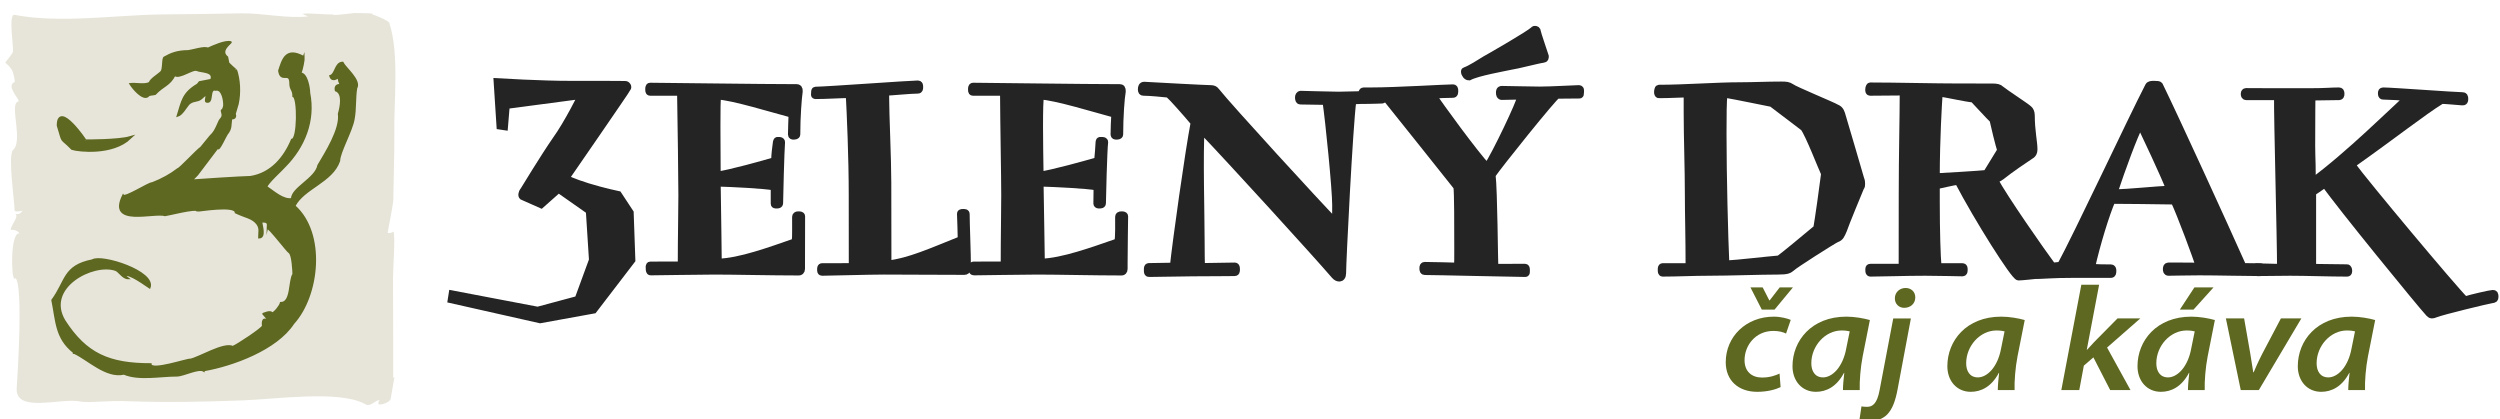
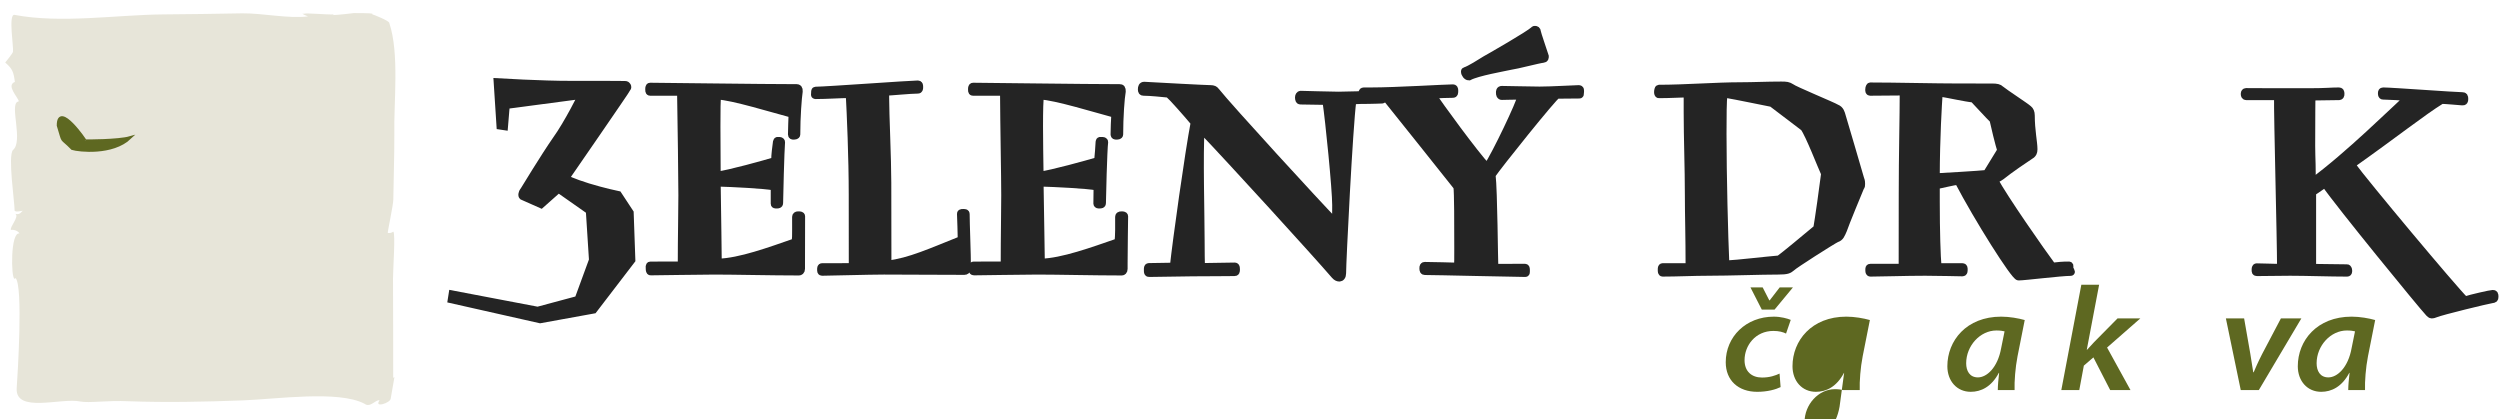
<svg xmlns="http://www.w3.org/2000/svg" version="1.0" id="Vrstva_1" x="0px" y="0px" width="340px" height="57px" viewBox="0 0 340 57" enable-background="new 0 0 340 57" xml:space="preserve">
  <g>
    <g>
      <g>
        <g>
          <path fill="#242424" stroke="#242424" stroke-miterlimit="10" d="M68.023,17.12l-0.385-5.979c0,0,6.119,0.367,9.952,0.356      c3.733-0.014,7.423,0.018,7.423,0.018s0.18-0.007,0.254,0.118c0.071,0.054,0.116,0.222,0.071,0.301      c-0.071,0.218-8.44,12.328-8.44,12.328s0.951,0.507,3.068,1.16c2.097,0.646,4.109,1.063,4.109,1.063l1.605,2.441l0.228,6.44      l-5.192,6.776l-7.261,1.317l-12.058-2.718l0.116-0.735l11.614,2.213l5.503-1.478l1.971-5.376l-0.429-6.707l-4.211-2.953      l-2.373,2.107l-2.531-1.123c0,0-0.109-0.096-0.044-0.36c0-0.137,0.285-0.52,0.285-0.52s2.718-4.479,4.303-6.759      c1.649-2.288,3.517-6.098,3.517-6.098l-10.29,1.363l-0.24,2.89L68.023,17.12z" />
          <path fill="#242424" stroke="#242424" stroke-miterlimit="10" d="M92.759,26.548c0-2.532-0.101-9.417-0.177-14.033      c-0.988,0-2.583,0.003-4.16,0.003c-0.101,0-0.166-0.036-0.166-0.289c0-0.2-0.025-0.477,0.166-0.477      c1.464,0,15.177,0.194,19.945,0.194c0.167,0,0.33,0.082,0.301,0.479c-0.134,0.906-0.329,3.471-0.329,5.861      c0,0.182-0.255,0.201-0.451,0.201c-0.101,0-0.225-0.02-0.225-0.201c0-0.845,0.062-1.884,0.083-2.772      c-2.427-0.638-8.23-2.426-10.167-2.474c-0.088,0.418-0.099,1.939-0.099,4.153c0,1.938,0.01,4.279,0.031,6.648      c1.731-0.222,6.408-1.53,7.871-1.97c0-0.877,0.148-1.837,0.243-2.587c0.047-0.222,0.139-0.154,0.325-0.154      c0.067,0,0.316,0,0.316,0.201c-0.094,1.05-0.264,7.684-0.264,8.331c0,0.156-0.183,0.191-0.33,0.191c-0.29,0-0.353,0-0.353-0.159      c0-0.466,0-1.737,0-2.294c-1.399-0.264-5.616-0.47-7.808-0.533c0.068,4.862,0.146,9.562,0.146,10.813      c2.963-0.068,7.059-1.584,10.51-2.775c0.061-0.526,0.061-0.888,0.061-1.637V29.49c0-0.148,0.11-0.244,0.305-0.244      c0.248,0,0.461,0,0.461,0.171c0,0.314-0.014,4.578-0.014,6.343v0.802c0,0.32-0.2,0.401-0.313,0.401      c-3.789,0-8.721-0.122-11.468-0.122c-2.039,0-7.712,0.105-8.737,0.105c-0.088,0-0.142-0.175-0.142-0.385      c0-0.186-0.065-0.488,0.135-0.488c1.056,0,2.677,0,4.222-0.002C92.678,31.913,92.759,29.208,92.759,26.548z" />
          <path fill="#242424" stroke="#242424" stroke-miterlimit="10" d="M130.652,29.108c0-0.143,0.022-0.182,0.313-0.182      c0.281,0,0.408,0,0.408,0.182c0,1.338,0.175,5.354,0.175,7.372c0,0.291-0.199,0.401-0.386,0.401      c-3.668,0-8.212-0.041-10.939-0.041c-2.014,0-7.513,0.16-8.414,0.16c-0.178,0-0.178-0.119-0.178-0.349      c0-0.191,0-0.36,0.178-0.36c1.06,0,2.586,0.021,4.127-0.013c0-4.071-0.007-7.071-0.007-9.731c0-5.192-0.266-11.151-0.405-13.716      c-1.09,0-3.121,0.139-4.625,0.139c-0.154,0-0.091-0.12-0.091-0.295c0-0.161,0-0.38,0.091-0.38      c1.646-0.021,12.966-0.85,13.938-0.85c0.21,0,0.21,0.175,0.21,0.408c0,0.174,0,0.374-0.21,0.374c-0.983,0-3.67,0.27-4.412,0.286      v0.74c0,2.301,0.292,8.301,0.292,11.614c0,4.862,0.017,9.815,0.017,11.063c2.928-0.319,5.98-1.72,10.02-3.331      C130.753,31.5,130.674,30.099,130.652,29.108z" />
          <path fill="#242424" stroke="#242424" stroke-miterlimit="10" d="M136.667,26.548c0-2.532-0.136-9.417-0.163-14.033      c-0.991,0-2.6,0.003-4.163,0.003c-0.132,0-0.186-0.036-0.186-0.289c0-0.2-0.028-0.477,0.186-0.477      c1.472,0,15.197,0.194,19.922,0.194c0.253,0,0.345,0.082,0.338,0.479c-0.16,0.906-0.349,3.471-0.349,5.861      c0,0.182-0.245,0.201-0.44,0.201c-0.131,0-0.275-0.02-0.275-0.201c0-0.845,0.059-1.884,0.102-2.772      c-2.411-0.638-8.2-2.426-10.148-2.474c-0.101,0.418-0.139,1.939-0.139,4.153c0,1.938,0.038,4.279,0.073,6.648      c1.693-0.222,6.388-1.53,7.881-1.97c0.095-0.877,0.152-1.837,0.197-2.587c0.014-0.222,0.167-0.154,0.309-0.154      c0.198,0,0.396,0,0.396,0.201c-0.135,1.05-0.301,7.684-0.301,8.331c0,0.156-0.141,0.191-0.391,0.191      c-0.116,0-0.316,0-0.316-0.159c0-0.466,0.027-1.737,0.027-2.294c-1.415-0.264-5.589-0.47-7.803-0.533      c0.065,4.862,0.172,9.562,0.172,10.813c2.899-0.068,7.035-1.584,10.484-2.775c0.035-0.526,0.079-0.888,0.079-1.637V29.49      c0-0.148,0.093-0.244,0.356-0.244c0.157,0,0.409,0,0.409,0.171c0,0.314-0.069,4.578-0.069,6.343v0.802      c0,0.32-0.183,0.401-0.268,0.401c-3.786,0-8.721-0.122-11.483-0.122c-2.046,0-7.763,0.105-8.649,0.105      c-0.208,0-0.246-0.175-0.246-0.385c0-0.186-0.054-0.488,0.214-0.488c1.008,0,2.613,0,4.173-0.002      C136.597,31.913,136.667,29.208,136.667,26.548z" />
          <path fill="#242424" stroke="#242424" stroke-miterlimit="10" d="M182.57,37.165c0,0.423-0.197,0.626-0.42,0.626      s-0.424-0.122-0.607-0.323c-2.658-3.087-13.972-15.5-18.213-19.938c-0.238,3.163,0,12.081,0,15.24      c0,1.442,0.024,2.989,0.043,3.509c1.425,0,3.211-0.071,4.518-0.071c0.146,0,0.241,0.016,0.241,0.411      c0,0.344-0.036,0.426-0.241,0.426c-1.902,0-2.242,0.035-5.693,0.035c-1.535,0-4.298,0.085-5.828,0.085      c-0.28,0-0.302-0.029-0.302-0.442c0-0.262,0-0.443,0.159-0.443c1.186,0,2.38-0.056,3.376-0.056      c0.343-3.317,2.051-15.495,2.829-19.558c-1.123-1.346-3.071-3.527-3.383-3.771c-0.096-0.138-0.092-0.138-0.319-0.138      c-0.499-0.05-2.277-0.239-3.22-0.239c-0.183,0-0.258-0.092-0.258-0.366c0-0.296,0.075-0.53,0.353-0.53      c1.613,0.096,8.45,0.459,9.077,0.459c0.282,0,0.527,0.088,0.682,0.313c1.712,2.169,13.842,15.403,16.301,17.921      c0.014-0.403,0.014-1.654,0.014-2.428c0-2.205-0.932-11.483-1.324-14.122c-0.508-0.022-1.77-0.022-3.523-0.057      c-0.131,0-0.211-0.153-0.211-0.484c0-0.183,0.125-0.373,0.262-0.373c0.43,0,3.896,0.12,5.162,0.12      c0.908,0,4.555-0.12,5.721-0.12c0.297,0,0.324,0.044,0.324,0.404c0,0.325-0.027,0.325-0.207,0.325      c-0.311,0-0.984,0.048-1.742,0.048c-0.434,0-1.715,0-2.182,0.08C183.486,17.208,182.57,35.613,182.57,37.165z" />
          <path fill="#242424" stroke="#242424" stroke-miterlimit="10" d="M207.395,36.376c0.143,0,0.168,0.104,0.168,0.396      c0,0.347,0,0.394-0.135,0.394c-1.383,0-12.078-0.265-13.654-0.265c-0.174,0-0.236-0.107-0.236-0.42      c0-0.272,0.063-0.356,0.236-0.356c1.404,0,3.477,0.084,4.475,0.1c0.031-0.332,0.031-1.246,0.031-2.414      c0-3.063,0-7.762-0.119-8.407c-0.424-0.533-9.041-11.363-9.791-12.264c-0.955,0.029-2.416,0.193-2.908,0.193      c-0.209,0-0.209-0.193-0.209-0.53c0-0.229,0-0.408,0.209-0.408h1.008c3.371,0,10.123-0.419,11.139-0.419      c0.152,0,0.211,0.105,0.211,0.344c0,0.333-0.014,0.483-0.211,0.483c-0.607,0-1.961,0.049-2.787,0.093      c0.766,1.239,5.814,8.138,7.428,9.83c1.186-1.801,4.482-8.698,4.641-9.684c-0.906,0-2.195,0.048-2.637,0.048      c-0.244,0-0.303-0.216-0.303-0.478c0-0.186,0-0.423,0.303-0.423c0.855,0,3.895,0.087,5.131,0.087      c1.674,0,4.746-0.195,5.309-0.195c0.289,0,0.232,0.195,0.232,0.435c0,0.317-0.018,0.38-0.123,0.38      c-1.445,0-2.48,0.027-3.037,0.027c-0.461,0.167-8.07,9.665-8.865,10.87c0.256,2.121,0.322,11.868,0.373,12.597      C203.811,36.389,206.656,36.376,207.395,36.376z M199.195,9.753c0-0.065,0-0.103,0.035-0.103      c0.703-0.224,2.07-1.113,2.805-1.563c0.775-0.43,5.881-3.355,6.582-4.012c0.016-0.054,0.082-0.054,0.15-0.054      c0.141,0,0.277,0.063,0.295,0.286c0.021,0.287,0.793,2.452,1.072,3.35c0,0.214-0.006,0.35-0.254,0.377      c-0.695,0.077-3.518,0.836-4.484,0.97c-0.83,0.188-4.479,0.822-5.619,1.433C199.479,10.438,199.195,10.039,199.195,9.753z" />
          <path fill="#242424" stroke="#242424" stroke-miterlimit="10" d="M249.775,14.698c0.521,0.203,0.633,0.698,0.738,1.063      c0.117,0.431,2.391,8.043,2.52,8.579c0.119,0.28,0.119,0.494,0.119,0.668c0,0.199,0,0.334-0.119,0.451      c-0.111,0.238-2.135,5.154-2.34,5.811c-0.285,0.644-0.396,1.025-0.939,1.195c-0.527,0.241-5.822,3.608-6.086,3.924      c-0.389,0.313-0.574,0.452-1.848,0.452c-2.254,0-6.709,0.16-9.387,0.16c-2.066,0-4.396,0.117-6.314,0.117      c-0.162,0-0.162-0.218-0.162-0.416c0-0.222,0-0.41,0.162-0.41h3.621c0-4.035-0.098-7.084-0.098-9.744      c0-3.697-0.162-7.746-0.162-11.287v-2.504c-1.119,0-2.299,0.094-3.891,0.094c-0.082,0-0.135-0.144-0.135-0.336      c0-0.219,0.084-0.486,0.135-0.486c3.559,0,7.822-0.342,11.18-0.342c1.697,0,3.52-0.095,5.461-0.095      c0.734,0,0.963,0.029,1.389,0.294C243.932,12.188,249.332,14.408,249.775,14.698z M241.975,35.245      c0.76-0.543,3.447-2.78,5.131-4.185c0.182-0.987,0.885-5.922,1.063-7.439c-0.455-0.966-2.137-5.332-2.834-6.271      c-0.949-0.695-3.059-2.356-4.355-3.311c-1.031-0.193-4.59-0.95-6.541-1.282c-0.119,0.985-0.131,3.004-0.131,5.437      c0,5.707,0.213,14.015,0.383,17.739C236.389,35.85,240.289,35.379,241.975,35.245z" />
          <path fill="#242424" stroke="#242424" stroke-miterlimit="10" d="M258.727,26.548c0-5.46,0.135-10.787,0.135-14.066      c-1.063,0-2.986,0.036-4.521,0.036c-0.156,0-0.168-0.124-0.168-0.35c0-0.313,0.146-0.451,0.168-0.451      c3.496,0,8.809,0.138,12.189,0.138c1.715,0,4.072,0.001,4.344,0.001c0.711,0,0.992,0.078,1.211,0.296      c0.537,0.46,3.428,2.329,3.801,2.684c0.195,0.146,0.342,0.449,0.342,0.857c0,2.06,0.367,3.677,0.367,4.606      c0,0.436-0.137,0.593-0.281,0.733c-0.801,0.523-3.066,2.065-4.139,2.937c-0.42,0.303-0.734,0.435-0.988,0.435      c1.348,2.521,6.471,9.855,7.938,11.82c0.832-0.1,1.416-0.152,2.164-0.152c0.254,0,0.184,0,0.184,0.317      c0,0.313,0.373,0.629,0.137,0.629c-1.297,0-6.309,0.623-7.088,0.623c-0.547,0-5.576-7.967-8.211-13.021      c-0.641,0.066-2.477,0.519-3.002,0.616v2.182c0,4.047,0.107,7.44,0.24,8.874h3.336c0.205,0,0.215,0.157,0.215,0.36      c0,0.248,0,0.428-0.211,0.428c-0.443,0-3.207-0.079-5.066-0.079c-2.725,0-5.945,0.117-7.436,0.117      c-0.213,0-0.201-0.218-0.201-0.416c0-0.222-0.012-0.326,0.201-0.326h4.33C258.727,32.437,258.727,29.208,258.727,26.548z       M270.178,23.621c0.703-1.117,1.566-2.573,1.945-3.171c-0.217-0.619-0.938-3.578-1.053-4.172      c-0.555-0.518-2.182-2.327-2.693-2.841c-0.979-0.083-3.428-0.636-4.67-0.826c-0.109,1.618-0.385,5.997-0.4,11.457      C263.861,24.044,269.297,23.729,270.178,23.621z" />
-           <path fill="#242424" stroke="#242424" stroke-miterlimit="10" d="M292.227,11.717c0.121-0.22,0.375-0.22,0.75-0.22      c0.432,0,0.613,0.018,0.693,0.124c2.258,4.636,8.697,18.693,11.354,24.658c0.607,0,1.926,0.034,2.402,0.034      c0.131,0-0.051,0.147-0.051,0.297c0,0.23,0.09,0.435-0.078,0.435c-2.121,0-5.563-0.099-8.178-0.099      c-2.049,0-3.256,0.055-4.205,0.055c-0.232,0-0.26-0.208-0.26-0.391c0-0.222,0.027-0.402,0.26-0.402h1.887      c0.73,0,1.443,0,2.318,0.016c-0.344-1.192-2.545-7.102-3.404-8.912c-2.125-0.04-7.094-0.094-8.498-0.094      c-0.799,1.79-2.098,6.025-2.797,9.171c1.004,0.061,1.617,0.072,2.688,0.072c0.172,0,0.215,0.191,0.215,0.332      c0,0.343-0.043,0.499-0.215,0.499c-2.072,0-3.313,0-5.285,0c-2.754,0-3.219,0.125-4.787,0.125c-0.154,0,0.068-0.372,0.068-0.624      c0-0.231,0.035-0.417,0.17-0.417c0.744,0,1.691,0.013,2.85,0.013C282.641,31.761,289.863,16.278,292.227,11.717z       M291.059,16.838c-0.896,1.746-2.42,5.887-3.6,9.43c2.145-0.059,5.949-0.456,7.648-0.517      C294.189,23.428,291.834,18.469,291.059,16.838z" />
          <path fill="#242424" stroke="#242424" stroke-miterlimit="10" d="M309.77,13.115h-4.295c-0.158,0-0.227-0.145-0.227-0.283      c0-0.181,0-0.351,0.227-0.351c1.469,0.017,4.363,0.017,8.639,0.017c2.268,0,2.838-0.104,3.99-0.104      c0.184,0,0.24,0.104,0.24,0.363c0,0.284-0.057,0.332-0.24,0.358c-1.006,0.023-3.707,0.053-3.707,0.053s-0.031,3.076-0.031,6.672      c0,1.634,0.137,3.342,0.031,4.963c5.006-3.656,11.223-9.858,13.143-11.548c-0.512-0.087-2.82-0.214-3.451-0.214      c-0.188,0-0.188-0.209-0.188-0.39c0-0.137,0.033-0.258,0.209-0.258c1.121,0,9.795,0.647,10.762,0.647      c0.252,0,0.309,0.098,0.309,0.418c0,0.306-0.057,0.387-0.309,0.372c-0.902-0.066-2.189-0.193-2.822-0.203      c-2.641,1.633-6.266,4.539-12.242,8.762c1.795,2.479,13.793,16.821,15.424,18.432c0.811-0.28,3.529-0.886,3.773-0.886      c0.238,0,0.287,0.072,0.287,0.429c0,0.292-0.094,0.332-0.367,0.362c-0.635,0.095-6.875,1.604-7.713,1.958      c-0.162,0.059-0.283,0.119-0.525,0.119c-0.1,0-0.191-0.094-0.355-0.242c-0.982-1.046-12.096-14.63-14.129-17.569      c-0.799,0.573-1.711,1.169-1.711,1.169s0,8.22,0,10.228c1.406,0,3.014,0.061,4.73,0.061c0.072,0,0.174,0.17,0.174,0.344      c0,0.17,0,0.325-0.174,0.325c-2.314,0-5.553-0.117-7.764-0.117c-1.469,0-3.018,0.044-4.508,0.044      c-0.225,0-0.225-0.099-0.225-0.322c0-0.188,0-0.409,0.184-0.409c0.979,0,1.973,0.075,3.271,0.063      C310.18,32.437,309.73,16.024,309.77,13.115z" />
        </g>
        <path fill="#E7E5D9" d="M53.475,52.566c0-4.526,0-10.226-0.026-14.712c0-1.255,0.351-6.094,0.042-6.349     c-0.291,0.2-0.505,0.202-0.755,0.175c-0.035-0.175,0.755-3.828,0.755-4.541c0.032-2.917,0.15-5.822,0.138-8.762     c-0.092-4.498,0.709-11.081-0.684-15.246c0.023-0.303-2.236-1.18-2.31-1.18V1.856c-0.247-0.077-1.969-0.077-2.523-0.077     c0.041,0-2.214,0.273-2.894,0.273l0.205-0.092c-1.088,0.054-3.752-0.235-4.125-0.086c-0.551-0.096,0.581,0.357,0.594,0.357     c-2.661,0.33-6.221-0.453-8.97-0.418c-3.629,0.061-7.2,0.129-10.744,0.146C15.782,2.021,8.295,3.225,1.96,2.021     c-0.854-0.078-0.085,4.38-0.194,5.022c-0.04,0.235-1.057,1.459-1.057,1.459c0.958,0.85,1.132,1.206,1.314,2.638     c-1.231,0.478,0.432,2.083,0.533,2.636l-0.167,0.065c-1.083,0.477,0.792,5.396-0.623,6.562C1.045,21.168,1.99,27.47,1.99,28.66     c0.223,0.233,0.877,0,1.176,0c-0.254,0-0.317,0.601-1.068,0.433c0.549,0.378-0.792,1.761-0.615,2.177     c0.478-0.077,1.02,0.178,1.164,0.485c-1.235-0.272-1.155,6.036-0.677,6.162l0.15-0.093c1.046,1.073,0.27,13.266,0.152,14.937     c-0.259,3.509,6.102,1.289,8.632,1.841c1.284,0.243,3.591-0.176,6.644-0.031c5.157,0.183,10.211,0.077,15.481-0.119     c4.566-0.169,12.997-1.395,16.534,0.451c0.801,0.623,1.533-0.618,2.063-0.451c-0.831,1.074,1.478,0.363,1.513-0.256l0.504-2.909     l-0.167,0.101" />
        <path fill="#5E6821" stroke="#5E6821" stroke-width="0.4" stroke-miterlimit="10" d="M11.576,19.157     c0.13,0.019,4.542,0.017,6.097-0.428c-2.387,2.267-6.954,1.743-7.842,1.472c-1.686-1.723-1.1-0.501-1.913-3.135     C7.918,13.765,11.698,19.211,11.576,19.157" />
-         <path fill="#5E6821" stroke="#5E6821" stroke-width="0.25" stroke-miterlimit="10" d="M48.461,11.975     c-0.226,1.346-0.091,2.804-0.349,4.192c-0.261,1.616-1.973,4.562-1.973,5.706c-0.973,2.858-4.84,3.708-6.081,6.137     c4.199,3.733,3.299,12.181-0.167,15.979c-2.297,3.517-8.28,5.706-12.183,6.377v0.065c-0.74-0.438-2.734,0.658-3.671,0.658     c-2.25,0-5.155,0.608-7.184-0.258c-2.391,0.564-4.896-1.975-6.738-2.82h-0.086V47.91c-2.453-1.932-2.346-4.261-2.926-7.089     c1.917-2.604,1.534-4.66,5.463-5.425c1.201-0.807,8.625,1.55,7.783,3.727c-0.439-0.273-2.791-2.043-3.35-1.655     c0.088,0.144,0.226,0.263,0.401,0.387c-0.701,0-1.256-1.046-1.717-1.15c-3.033-1.022-9.601,2.377-6.92,6.898     c2.936,4.577,6.093,5.917,11.728,5.917c0,1.036,5.1-0.726,5.418-0.62c1.194-0.247,4.56-2.322,5.749-1.732     c0.558-0.199,4.054-2.507,4.087-2.836c0-0.133-0.192-1.417,0.741-0.628c0-0.289-0.5-0.799-0.691-1.025     c-0.05,0.032,1.051-0.503,1.188-0.07c0.313,0,1.121-1.009,1.206-1.413c1.505,0,1.111-3.041,1.704-3.902     c0-0.337-0.099-2.669-0.539-2.953c-0.241-0.105-2.891-3.59-2.979-3.278c0-0.313,0.269-0.921-0.532-0.921v-0.054l-0.29,0.105     c0,0.369,0.605,2.119-0.322,2.119c0-0.799,0.191-1.207-0.228-1.835c-0.665-0.894-1.625-0.927-2.951-1.572     c0-1.089-5.049-0.2-5.227-0.243c0-0.462-4.269,0.635-4.352,0.62c-1.499-0.491-7.868,1.591-5.729-2.713     c0.255,0.422,3.56-1.733,3.971-1.668c1.292-0.495,2.476-1.149,3.47-1.915c0.227,0.017,2.658-2.615,3.141-2.91l1.284-1.566     c0.53-0.519,0.641-0.725,1.198-1.985c0.123-0.331,0.537-0.522,0.436-1.035c-0.247-0.925,0-0.058,0.226-1.082     c0.059-0.632-0.211-2.409-1.136-2.185c-1.004-0.287-0.274,1.913-1.259,1.61c-0.359-0.089,0.587-1.68-0.721-0.424     c-0.558,0.446-1.09,0.168-1.71,0.755c-0.386,0.464-0.9,1.427-1.498,1.599c0.628-2.026,0.711-3.085,2.728-4.277l0.26-0.326     l1.581-0.306c0.469-1.198-1.332-1.048-1.918-1.309c-0.576-0.282-2.427,1.215-3.039,0.665c-0.708,1.402-1.556,1.413-2.663,2.586     c-0.438,0.116-0.79,0.014-1.01,0.321c-0.687,0.439-1.944-1.021-2.371-1.703c0.684-0.106,1.982,0.221,2.636-0.157     c0.127-0.497,1.22-1.108,1.577-1.494c0.333-0.33,0.147-1.756,0.419-1.951c0.91-0.521,1.8-0.87,3.246-0.87     c0.482-0.041,2.271-0.629,2.682-0.337c0.607-0.284,2.411-1.109,3.12-0.873c0.086,0.098-1.622,1.141-0.484,2.043l0.148,0.765     c-0.083-0.012,1.12,1.122,1.044,0.93c0.489,1.361,0.559,3.19,0.244,4.648l-0.403,1.362c0.273,0.714-0.512,0.687-0.479,0.573     c-0.149,1.016,0.036,1.392-0.607,2.196c-0.127,0.131-1.192,2.528-1.238,1.827l-2.78,3.676c-0.276,0.268-0.479,0.521-0.765,0.777     c0.286-0.044,7.206-0.476,7.99-0.476c2.806-0.446,4.597-2.578,5.629-5.057c0.85,0,0.879-5.724,0.199-5.908     c0-0.898-0.419-0.898-0.419-1.724c0-1.787-1.272,0.001-1.523-1.745c0.486-1.508,0.933-3.231,3.35-1.88l0.025-0.068     c0.031,0.44-0.217,1.683-0.452,2.307c0.871,0,1.191,1.998,1.191,2.645c0.748,3.782-0.682,7.334-3.321,10.004     c-0.287,0.359-2.49,2.336-2.49,2.788c0.956,0.635,2.262,1.858,3.438,1.638c0-1.485,3.25-2.746,3.596-4.567     c0.97-1.647,3.083-4.937,2.786-7.003c0.248-0.875,0.681-2.785-0.418-3.186c-0.113-0.555,0.158-0.812,0.716-0.747     c-0.22-0.333-0.347-0.696-0.298-1.077c-0.625,0.459-1.006,0.406-1.171-0.141c0.76-0.218,0.679-1.793,1.687-1.824     C46.92,9.223,49.095,10.95,48.461,11.975z" />
      </g>
    </g>
  </g>
  <g>
    <path fill="#5E6821" d="M242.162,52.646c-0.66,0.32-1.781,0.641-3.182,0.641c-2.561,0-4.28-1.541-4.28-4.021   c0-3.48,2.761-6.201,6.542-6.201c0.979,0,1.88,0.26,2.3,0.44l-0.64,1.86c-0.4-0.2-0.94-0.359-1.721-0.359   c-2.44,0-3.921,1.979-3.921,3.98c0,1.54,0.979,2.36,2.38,2.36c1.061,0,1.82-0.28,2.381-0.54L242.162,52.646z M239.602,42.104   l-1.541-3.021h1.66l0.9,1.76h0.061l1.359-1.76h1.801l-2.5,3.021H239.602z" />
-     <path fill="#5E6821" d="M250.641,53.047c0-0.6,0.08-1.461,0.181-2.34h-0.04c-1,1.9-2.42,2.58-3.82,2.58   c-1.881,0-3.182-1.461-3.182-3.48c0-3.461,2.581-6.742,7.322-6.742c1.12,0,2.36,0.221,3.201,0.461l-0.98,4.94   c-0.301,1.54-0.44,3.401-0.4,4.581H250.641z M251.562,45.064c-0.24-0.059-0.601-0.119-1.101-0.119c-2.24,0-4.121,2.1-4.121,4.461   c0,1.02,0.461,1.92,1.602,1.92c1.18,0,2.68-1.3,3.16-4L251.562,45.064z" />
-     <path fill="#5E6821" d="M259.881,43.305l-1.801,9.602c-0.3,1.621-0.72,2.741-1.42,3.461c-0.641,0.66-1.6,0.92-2.44,0.92   c-0.46,0-0.921-0.039-1.341-0.159l0.281-1.86c0.199,0.039,0.439,0.06,0.76,0.06c0.74,0,1.359-0.42,1.7-2.24l1.86-9.782H259.881z    M258.961,41.864c-0.7,0-1.26-0.521-1.26-1.28c0-0.88,0.699-1.42,1.459-1.42c0.74,0,1.32,0.5,1.32,1.28c0,0.86-0.66,1.42-1.5,1.42   H258.961z" />
+     <path fill="#5E6821" d="M250.641,53.047c0-0.6,0.08-1.461,0.181-2.34h-0.04c-1,1.9-2.42,2.58-3.82,2.58   c-1.881,0-3.182-1.461-3.182-3.48c0-3.461,2.581-6.742,7.322-6.742c1.12,0,2.36,0.221,3.201,0.461l-0.98,4.94   c-0.301,1.54-0.44,3.401-0.4,4.581H250.641z c-0.24-0.059-0.601-0.119-1.101-0.119c-2.24,0-4.121,2.1-4.121,4.461   c0,1.02,0.461,1.92,1.602,1.92c1.18,0,2.68-1.3,3.16-4L251.562,45.064z" />
    <path fill="#5E6821" d="M271.701,53.047c0-0.6,0.08-1.461,0.18-2.34h-0.039c-1,1.9-2.421,2.58-3.821,2.58   c-1.88,0-3.181-1.461-3.181-3.48c0-3.461,2.58-6.742,7.322-6.742c1.119,0,2.359,0.221,3.2,0.461l-0.98,4.94   c-0.3,1.54-0.44,3.401-0.399,4.581H271.701z M272.621,45.064c-0.24-0.059-0.6-0.119-1.1-0.119c-2.24,0-4.121,2.1-4.121,4.461   c0,1.02,0.46,1.92,1.601,1.92c1.181,0,2.681-1.3,3.161-4L272.621,45.064z" />
    <path fill="#5E6821" d="M280.34,53.047l2.721-14.323h2.42l-1.68,8.843h0.04c0.319-0.361,0.681-0.74,0.96-1.041l3.181-3.221h3.101   l-4.521,3.961l3.182,5.781h-2.761l-2.28-4.441l-1.301,1.121l-0.62,3.32H280.34z" />
-     <path fill="#5E6821" d="M297.561,53.047c0-0.6,0.08-1.461,0.181-2.34h-0.04c-1,1.9-2.42,2.58-3.82,2.58   c-1.881,0-3.182-1.461-3.182-3.48c0-3.461,2.581-6.742,7.322-6.742c1.12,0,2.36,0.221,3.201,0.461l-0.98,4.94   c-0.301,1.54-0.44,3.401-0.4,4.581H297.561z M298.481,45.064c-0.24-0.059-0.601-0.119-1.101-0.119c-2.24,0-4.121,2.1-4.121,4.461   c0,1.02,0.461,1.92,1.602,1.92c1.18,0,2.68-1.3,3.16-4L298.481,45.064z M301.042,39.084l-2.721,3.021h-1.86l1.98-3.021H301.042z" />
    <path fill="#5E6821" d="M305.201,43.305l0.84,4.801c0.18,1.141,0.32,1.941,0.4,2.521h0.06c0.239-0.561,0.54-1.281,1.14-2.461   l2.561-4.861h2.781l-5.781,9.742h-2.461l-2.021-9.742H305.201z" />
    <path fill="#5E6821" d="M319.361,53.047c0-0.6,0.08-1.461,0.18-2.34h-0.039c-1,1.9-2.421,2.58-3.821,2.58   c-1.88,0-3.181-1.461-3.181-3.48c0-3.461,2.58-6.742,7.322-6.742c1.119,0,2.359,0.221,3.2,0.461l-0.98,4.94   c-0.3,1.54-0.44,3.401-0.399,4.581H319.361z M320.281,45.064c-0.24-0.059-0.6-0.119-1.1-0.119c-2.24,0-4.121,2.1-4.121,4.461   c0,1.02,0.46,1.92,1.601,1.92c1.181,0,2.681-1.3,3.161-4L320.281,45.064z" />
  </g>
</svg>